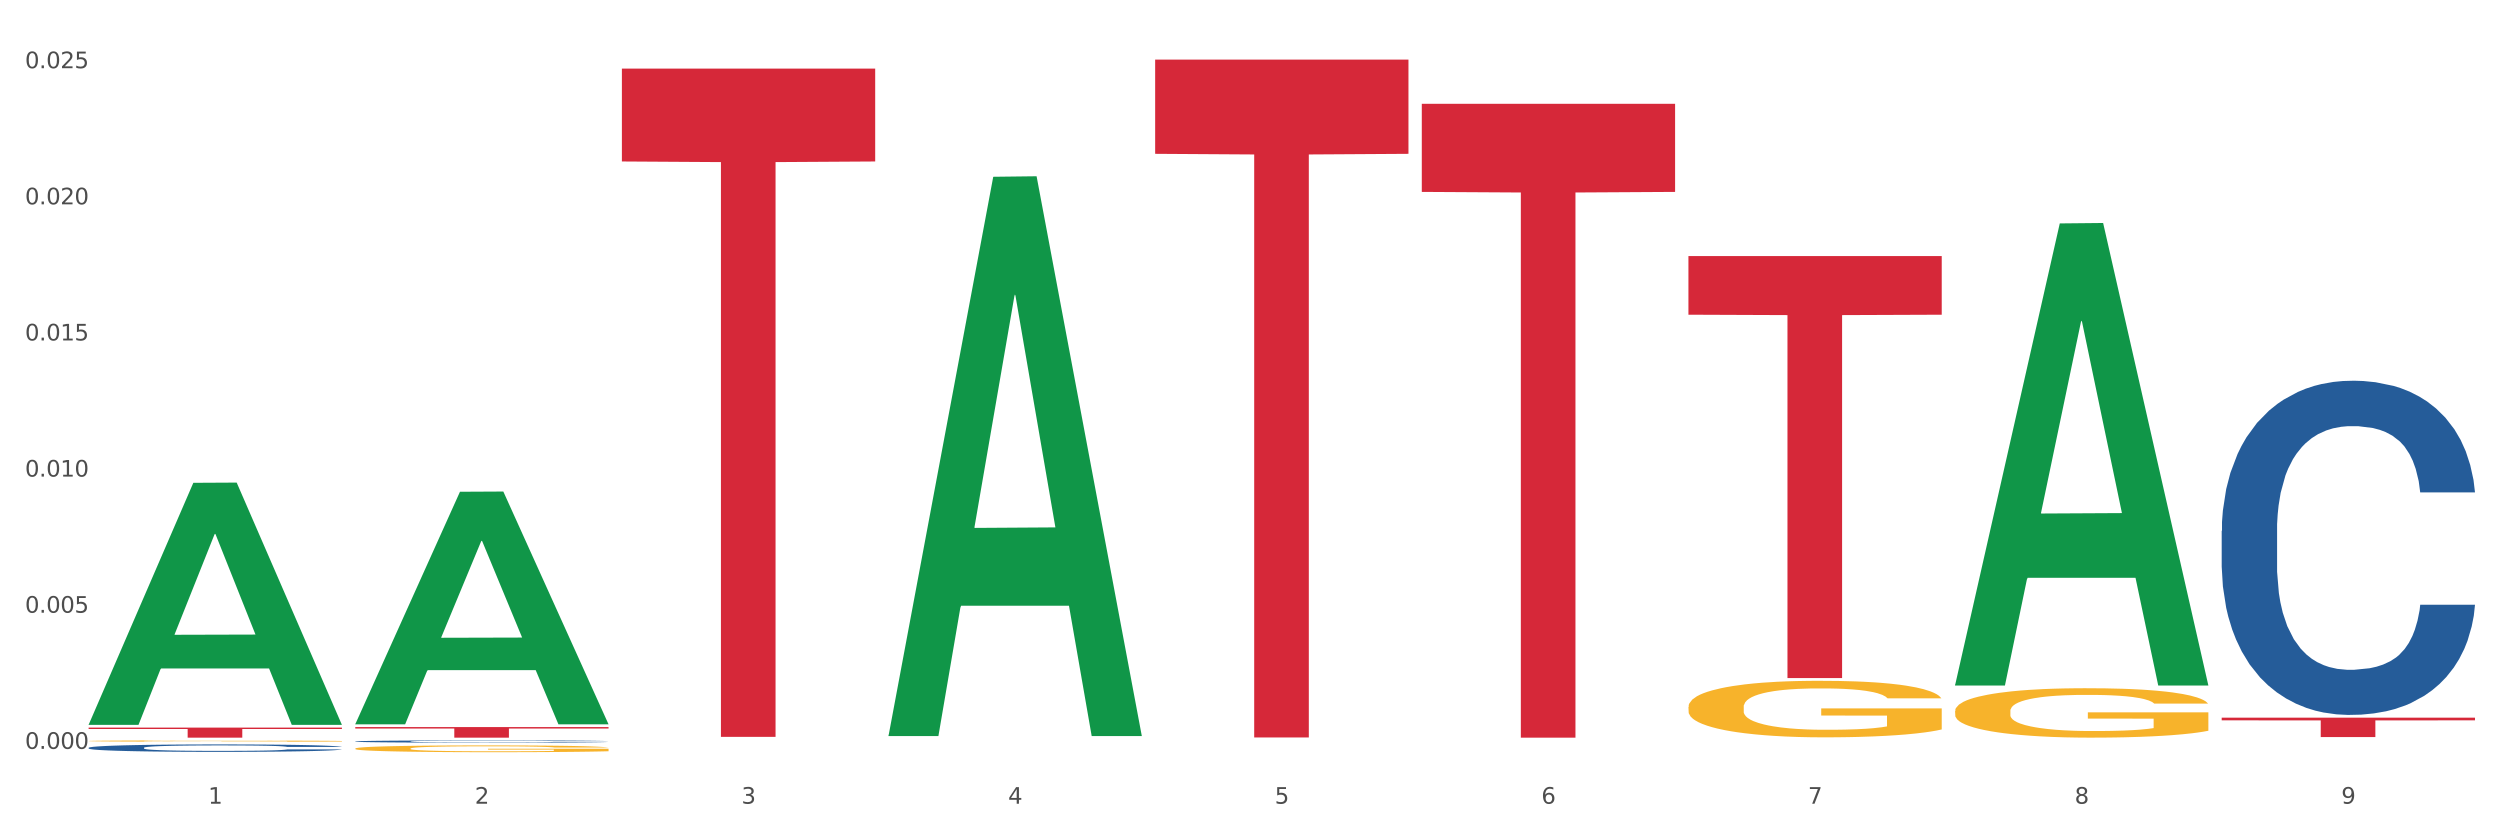
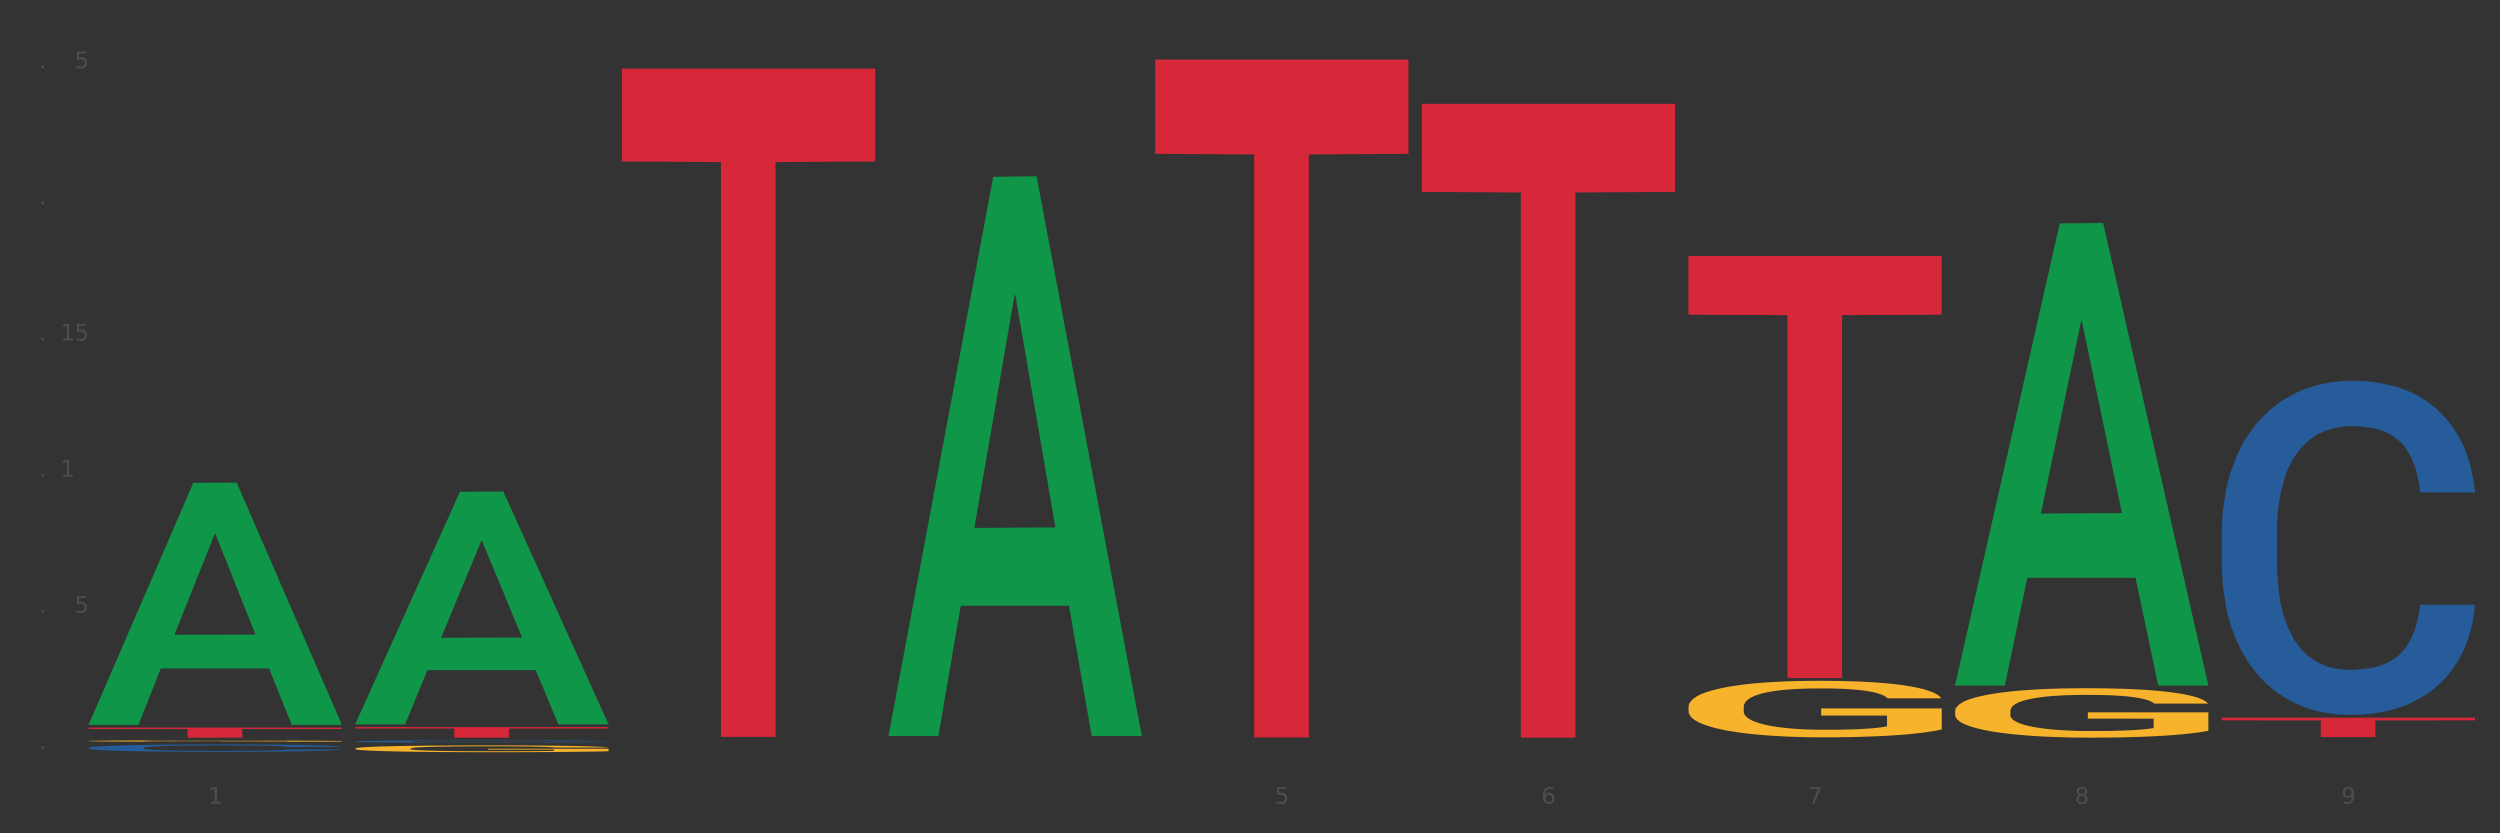
<svg xmlns="http://www.w3.org/2000/svg" xmlns:xlink="http://www.w3.org/1999/xlink" width="1080pt" height="360pt" viewBox="0 0 1080 360" version="1.1">
  <rect x="0" y="0" width="1080" height="360" fill="#333333" stroke="none" />
  <defs>
    <style type="text/css">*{stroke-linejoin: round; stroke-linecap: butt}</style>
  </defs>
  <g id="figure_1">
    <g id="patch_1">
-       <path d="M 0 360  L 1080 360  L 1080 0  L 0 0  z " style="fill: #ffffff; stroke: #ffffff; stroke-linejoin: miter" />
-     </g>
+       </g>
    <g id="axes_1">
      <g id="matplotlib.axis_1">
        <g id="xtick_1">
          <g id="text_1">
            <g style="fill: #4d4d4d" transform="translate(89.942 347.204) scale(0.096 -0.096)">
              <defs>
                <path id="DejaVuSans-31" d="M 794 531  L 1825 531  L 1825 4091  L 703 3866  L 703 4441  L 1819 4666  L 2450 4666  L 2450 531  L 3481 531  L 3481 0  L 794 0  L 794 531  z " transform="scale(0.016)" />
              </defs>
              <use xlink:href="#DejaVuSans-31" />
            </g>
          </g>
        </g>
        <g id="xtick_2">
          <g id="text_2">
            <g style="fill: #4d4d4d" transform="translate(205.129 347.204) scale(0.096 -0.096)">
              <defs>
-                 <path id="DejaVuSans-32" d="M 1228 531  L 3431 531  L 3431 0  L 469 0  L 469 531  Q 828 903 1448 1529  Q 2069 2156 2228 2338  Q 2531 2678 2651 2914  Q 2772 3150 2772 3378  Q 2772 3750 2511 3984  Q 2250 4219 1831 4219  Q 1534 4219 1204 4116  Q 875 4013 500 3803  L 500 4441  Q 881 4594 1212 4672  Q 1544 4750 1819 4750  Q 2544 4750 2975 4387  Q 3406 4025 3406 3419  Q 3406 3131 3298 2873  Q 3191 2616 2906 2266  Q 2828 2175 2409 1742  Q 1991 1309 1228 531  z " transform="scale(0.016)" />
-               </defs>
+                 </defs>
              <use xlink:href="#DejaVuSans-32" />
            </g>
          </g>
        </g>
        <g id="xtick_3">
          <g id="text_3">
            <g style="fill: #4d4d4d" transform="translate(320.315 347.204) scale(0.096 -0.096)">
              <defs>
-                 <path id="DejaVuSans-33" d="M 2597 2516  Q 3050 2419 3304 2112  Q 3559 1806 3559 1356  Q 3559 666 3084 287  Q 2609 -91 1734 -91  Q 1441 -91 1130 -33  Q 819 25 488 141  L 488 750  Q 750 597 1062 519  Q 1375 441 1716 441  Q 2309 441 2620 675  Q 2931 909 2931 1356  Q 2931 1769 2642 2001  Q 2353 2234 1838 2234  L 1294 2234  L 1294 2753  L 1863 2753  Q 2328 2753 2575 2939  Q 2822 3125 2822 3475  Q 2822 3834 2567 4026  Q 2313 4219 1838 4219  Q 1578 4219 1281 4162  Q 984 4106 628 3988  L 628 4550  Q 988 4650 1302 4700  Q 1616 4750 1894 4750  Q 2613 4750 3031 4423  Q 3450 4097 3450 3541  Q 3450 3153 3228 2886  Q 3006 2619 2597 2516  z " transform="scale(0.016)" />
-               </defs>
+                 </defs>
              <use xlink:href="#DejaVuSans-33" />
            </g>
          </g>
        </g>
        <g id="xtick_4">
          <g id="text_4">
            <g style="fill: #4d4d4d" transform="translate(435.501 347.204) scale(0.096 -0.096)">
              <defs>
-                 <path id="DejaVuSans-34" d="M 2419 4116  L 825 1625  L 2419 1625  L 2419 4116  z M 2253 4666  L 3047 4666  L 3047 1625  L 3713 1625  L 3713 1100  L 3047 1100  L 3047 0  L 2419 0  L 2419 1100  L 313 1100  L 313 1709  L 2253 4666  z " transform="scale(0.016)" />
-               </defs>
+                 </defs>
              <use xlink:href="#DejaVuSans-34" />
            </g>
          </g>
        </g>
        <g id="xtick_5">
          <g id="text_5">
            <g style="fill: #4d4d4d" transform="translate(550.688 347.204) scale(0.096 -0.096)">
              <defs>
                <path id="DejaVuSans-35" d="M 691 4666  L 3169 4666  L 3169 4134  L 1269 4134  L 1269 2991  Q 1406 3038 1543 3061  Q 1681 3084 1819 3084  Q 2600 3084 3056 2656  Q 3513 2228 3513 1497  Q 3513 744 3044 326  Q 2575 -91 1722 -91  Q 1428 -91 1123 -41  Q 819 9 494 109  L 494 744  Q 775 591 1075 516  Q 1375 441 1709 441  Q 2250 441 2565 725  Q 2881 1009 2881 1497  Q 2881 1984 2565 2268  Q 2250 2553 1709 2553  Q 1456 2553 1204 2497  Q 953 2441 691 2322  L 691 4666  z " transform="scale(0.016)" />
              </defs>
              <use xlink:href="#DejaVuSans-35" />
            </g>
          </g>
        </g>
        <g id="xtick_6">
          <g id="text_6">
            <g style="fill: #4d4d4d" transform="translate(665.874 347.204) scale(0.096 -0.096)">
              <defs>
                <path id="DejaVuSans-36" d="M 2113 2584  Q 1688 2584 1439 2293  Q 1191 2003 1191 1497  Q 1191 994 1439 701  Q 1688 409 2113 409  Q 2538 409 2786 701  Q 3034 994 3034 1497  Q 3034 2003 2786 2293  Q 2538 2584 2113 2584  z M 3366 4563  L 3366 3988  Q 3128 4100 2886 4159  Q 2644 4219 2406 4219  Q 1781 4219 1451 3797  Q 1122 3375 1075 2522  Q 1259 2794 1537 2939  Q 1816 3084 2150 3084  Q 2853 3084 3261 2657  Q 3669 2231 3669 1497  Q 3669 778 3244 343  Q 2819 -91 2113 -91  Q 1303 -91 875 529  Q 447 1150 447 2328  Q 447 3434 972 4092  Q 1497 4750 2381 4750  Q 2619 4750 2861 4703  Q 3103 4656 3366 4563  z " transform="scale(0.016)" />
              </defs>
              <use xlink:href="#DejaVuSans-36" />
            </g>
          </g>
        </g>
        <g id="xtick_7">
          <g id="text_7">
            <g style="fill: #4d4d4d" transform="translate(781.06 347.204) scale(0.096 -0.096)">
              <defs>
-                 <path id="DejaVuSans-37" d="M 525 4666  L 3525 4666  L 3525 4397  L 1831 0  L 1172 0  L 2766 4134  L 525 4134  L 525 4666  z " transform="scale(0.016)" />
+                 <path id="DejaVuSans-37" d="M 525 4666  L 3525 4666  L 3525 4397  L 1831 0  L 1172 0  L 2766 4134  L 525 4134  L 525 4666  " transform="scale(0.016)" />
              </defs>
              <use xlink:href="#DejaVuSans-37" />
            </g>
          </g>
        </g>
        <g id="xtick_8">
          <g id="text_8">
            <g style="fill: #4d4d4d" transform="translate(896.246 347.204) scale(0.096 -0.096)">
              <defs>
                <path id="DejaVuSans-38" d="M 2034 2216  Q 1584 2216 1326 1975  Q 1069 1734 1069 1313  Q 1069 891 1326 650  Q 1584 409 2034 409  Q 2484 409 2743 651  Q 3003 894 3003 1313  Q 3003 1734 2745 1975  Q 2488 2216 2034 2216  z M 1403 2484  Q 997 2584 770 2862  Q 544 3141 544 3541  Q 544 4100 942 4425  Q 1341 4750 2034 4750  Q 2731 4750 3128 4425  Q 3525 4100 3525 3541  Q 3525 3141 3298 2862  Q 3072 2584 2669 2484  Q 3125 2378 3379 2068  Q 3634 1759 3634 1313  Q 3634 634 3220 271  Q 2806 -91 2034 -91  Q 1263 -91 848 271  Q 434 634 434 1313  Q 434 1759 690 2068  Q 947 2378 1403 2484  z M 1172 3481  Q 1172 3119 1398 2916  Q 1625 2713 2034 2713  Q 2441 2713 2670 2916  Q 2900 3119 2900 3481  Q 2900 3844 2670 4047  Q 2441 4250 2034 4250  Q 1625 4250 1398 4047  Q 1172 3844 1172 3481  z " transform="scale(0.016)" />
              </defs>
              <use xlink:href="#DejaVuSans-38" />
            </g>
          </g>
        </g>
        <g id="xtick_9">
          <g id="text_9">
            <g style="fill: #4d4d4d" transform="translate(1011.433 347.204) scale(0.096 -0.096)">
              <defs>
                <path id="DejaVuSans-39" d="M 703 97  L 703 672  Q 941 559 1184 500  Q 1428 441 1663 441  Q 2288 441 2617 861  Q 2947 1281 2994 2138  Q 2813 1869 2534 1725  Q 2256 1581 1919 1581  Q 1219 1581 811 2004  Q 403 2428 403 3163  Q 403 3881 828 4315  Q 1253 4750 1959 4750  Q 2769 4750 3195 4129  Q 3622 3509 3622 2328  Q 3622 1225 3098 567  Q 2575 -91 1691 -91  Q 1453 -91 1209 -44  Q 966 3 703 97  z M 1959 2075  Q 2384 2075 2632 2365  Q 2881 2656 2881 3163  Q 2881 3666 2632 3958  Q 2384 4250 1959 4250  Q 1534 4250 1286 3958  Q 1038 3666 1038 3163  Q 1038 2656 1286 2365  Q 1534 2075 1959 2075  z " transform="scale(0.016)" />
              </defs>
              <use xlink:href="#DejaVuSans-39" />
            </g>
          </g>
        </g>
        <g id="xtick_10" />
        <g id="xtick_11" />
        <g id="xtick_12" />
        <g id="xtick_13" />
        <g id="xtick_14" />
        <g id="xtick_15" />
        <g id="xtick_16" />
        <g id="xtick_17" />
      </g>
      <g id="matplotlib.axis_2">
        <g id="ytick_1">
          <g id="text_10">
            <g style="fill: #4d4d4d" transform="translate(10.8 323.501) scale(0.096 -0.096)">
              <defs>
-                 <path id="DejaVuSans-30" d="M 2034 4250  Q 1547 4250 1301 3770  Q 1056 3291 1056 2328  Q 1056 1369 1301 889  Q 1547 409 2034 409  Q 2525 409 2770 889  Q 3016 1369 3016 2328  Q 3016 3291 2770 3770  Q 2525 4250 2034 4250  z M 2034 4750  Q 2819 4750 3233 4129  Q 3647 3509 3647 2328  Q 3647 1150 3233 529  Q 2819 -91 2034 -91  Q 1250 -91 836 529  Q 422 1150 422 2328  Q 422 3509 836 4129  Q 1250 4750 2034 4750  z " transform="scale(0.016)" />
                <path id="DejaVuSans-2e" d="M 684 794  L 1344 794  L 1344 0  L 684 0  L 684 794  z " transform="scale(0.016)" />
              </defs>
              <use xlink:href="#DejaVuSans-30" />
              <use xlink:href="#DejaVuSans-2e" transform="translate(63.623 0)" />
              <use xlink:href="#DejaVuSans-30" transform="translate(95.41 0)" />
              <use xlink:href="#DejaVuSans-30" transform="translate(159.033 0)" />
              <use xlink:href="#DejaVuSans-30" transform="translate(222.656 0)" />
            </g>
          </g>
        </g>
        <g id="ytick_2">
          <g id="text_11">
            <g style="fill: #4d4d4d" transform="translate(10.8 264.694) scale(0.096 -0.096)">
              <use xlink:href="#DejaVuSans-30" />
              <use xlink:href="#DejaVuSans-2e" transform="translate(63.623 0)" />
              <use xlink:href="#DejaVuSans-30" transform="translate(95.41 0)" />
              <use xlink:href="#DejaVuSans-30" transform="translate(159.033 0)" />
              <use xlink:href="#DejaVuSans-35" transform="translate(222.656 0)" />
            </g>
          </g>
        </g>
        <g id="ytick_3">
          <g id="text_12">
            <g style="fill: #4d4d4d" transform="translate(10.8 205.888) scale(0.096 -0.096)">
              <use xlink:href="#DejaVuSans-30" />
              <use xlink:href="#DejaVuSans-2e" transform="translate(63.623 0)" />
              <use xlink:href="#DejaVuSans-30" transform="translate(95.41 0)" />
              <use xlink:href="#DejaVuSans-31" transform="translate(159.033 0)" />
              <use xlink:href="#DejaVuSans-30" transform="translate(222.656 0)" />
            </g>
          </g>
        </g>
        <g id="ytick_4">
          <g id="text_13">
            <g style="fill: #4d4d4d" transform="translate(10.8 147.082) scale(0.096 -0.096)">
              <use xlink:href="#DejaVuSans-30" />
              <use xlink:href="#DejaVuSans-2e" transform="translate(63.623 0)" />
              <use xlink:href="#DejaVuSans-30" transform="translate(95.41 0)" />
              <use xlink:href="#DejaVuSans-31" transform="translate(159.033 0)" />
              <use xlink:href="#DejaVuSans-35" transform="translate(222.656 0)" />
            </g>
          </g>
        </g>
        <g id="ytick_5">
          <g id="text_14">
            <g style="fill: #4d4d4d" transform="translate(10.8 88.276) scale(0.096 -0.096)">
              <use xlink:href="#DejaVuSans-30" />
              <use xlink:href="#DejaVuSans-2e" transform="translate(63.623 0)" />
              <use xlink:href="#DejaVuSans-30" transform="translate(95.41 0)" />
              <use xlink:href="#DejaVuSans-32" transform="translate(159.033 0)" />
              <use xlink:href="#DejaVuSans-30" transform="translate(222.656 0)" />
            </g>
          </g>
        </g>
        <g id="ytick_6">
          <g id="text_15">
            <g style="fill: #4d4d4d" transform="translate(10.8 29.47) scale(0.096 -0.096)">
              <use xlink:href="#DejaVuSans-30" />
              <use xlink:href="#DejaVuSans-2e" transform="translate(63.623 0)" />
              <use xlink:href="#DejaVuSans-30" transform="translate(95.41 0)" />
              <use xlink:href="#DejaVuSans-32" transform="translate(159.033 0)" />
              <use xlink:href="#DejaVuSans-35" transform="translate(222.656 0)" />
            </g>
          </g>
        </g>
        <g id="ytick_7" />
        <g id="ytick_8" />
        <g id="ytick_9" />
        <g id="ytick_10" />
        <g id="ytick_11" />
      </g>
      <g id="PolyCollection_1">
        <path d="M 38.283 312.949  L 38.396 312.851  L 83.52 208.576  L 102.247 208.478  L 147.71 313.146  L 126.05 313.146  L 116.236 288.772  L 69.645 288.772  L 69.306 289.166  L 59.83 313.146  L 38.283 313.146  L 38.283 312.949  L 75.511 274.227  L 110.369 274.129  L 93.109 230.787  L 92.884 230.591  L 92.658 230.886  L 75.398 274.129  L 75.511 274.227  L 38.283 312.949  z " clip-path="url(#p536362a2c7)" style="fill: #109648" />
        <path d="M 729.401 305.392  L 729.53 305.37  L 729.53 304.566  L 729.788 303.875  L 731.08 302.202  L 733.018 300.819  L 734.439 300.082  L 735.86 299.48  L 737.54 298.878  L 739.607 298.253  L 743.353 297.338  L 745.679 296.87  L 748.521 296.379  L 753.689 295.665  L 757.436 295.264  L 761.311 294.929  L 767.642 294.527  L 771.776 294.349  L 776.169 294.215  L 781.466 294.126  L 785.471 294.104  L 794.256 294.171  L 801.749 294.371  L 805.366 294.527  L 810.017 294.795  L 812.472 294.974  L 816.477 295.331  L 820.611 295.799  L 823.453 296.201  L 827.717 296.959  L 830.947 297.718  L 833.918 298.655  L 835.468 299.302  L 836.631 299.904  L 837.665 300.595  L 838.698 301.689  L 815.443 301.689  L 814.539 300.908  L 813.118 300.172  L 811.051 299.458  L 809.242 299.012  L 806.142 298.454  L 803.299 298.097  L 800.328 297.829  L 796.71 297.606  L 793.868 297.495  L 789.863 297.405  L 781.982 297.428  L 776.685 297.606  L 773.068 297.829  L 770.742 298.03  L 768.675 298.253  L 766.35 298.565  L 763.637 299.034  L 761.699 299.458  L 759.761 299.993  L 758.211 300.529  L 756.79 301.153  L 755.627 301.822  L 754.722 302.514  L 753.947 303.362  L 753.301 304.767  L 753.301 307.823  L 753.56 308.515  L 754.206 309.43  L 754.981 310.121  L 756.273 310.947  L 757.436 311.504  L 759.632 312.308  L 762.087 312.977  L 764.024 313.401  L 765.962 313.758  L 769.321 314.248  L 773.068 314.65  L 776.298 314.895  L 780.69 315.118  L 783.662 315.208  L 786.246 315.252  L 792.576 315.252  L 797.098 315.185  L 802.137 315.029  L 806.012 314.828  L 809.242 314.583  L 812.86 314.181  L 815.185 313.802  L 815.185 309.14  L 786.762 309.117  L 786.762 306.016  L 838.827 306.016  L 838.827 315.118  L 836.631 315.587  L 834.177 316.011  L 831.593 316.39  L 827.717 316.859  L 823.066 317.305  L 818.932 317.617  L 814.539 317.885  L 809.371 318.13  L 802.653 318.353  L 798.519 318.442  L 793.351 318.509  L 787.279 318.532  L 781.982 318.487  L 776.815 318.376  L 771.388 318.175  L 766.092 317.885  L 762.087 317.595  L 758.082 317.238  L 753.818 316.769  L 750.459 316.323  L 747.875 315.922  L 745.033 315.408  L 741.932 314.739  L 739.607 314.137  L 737.54 313.512  L 735.343 312.709  L 733.793 312.018  L 732.243 311.147  L 731.338 310.501  L 730.305 309.497  L 729.53 308.091  L 729.401 305.392  z " clip-path="url(#p536362a2c7)" style="fill: #f7b32b" />
        <path d="M 844.587 307.18  L 844.716 307.16  L 844.716 306.458  L 844.974 305.854  L 846.266 304.391  L 848.204 303.182  L 849.625 302.539  L 851.046 302.012  L 852.726 301.486  L 854.793 300.939  L 858.54 300.14  L 860.865 299.73  L 863.707 299.301  L 868.875 298.677  L 872.622 298.326  L 876.498 298.034  L 882.828 297.683  L 886.962 297.527  L 891.355 297.41  L 896.652 297.332  L 900.657 297.312  L 909.442 297.371  L 916.935 297.546  L 920.553 297.683  L 925.204 297.917  L 927.658 298.073  L 931.663 298.385  L 935.797 298.794  L 938.64 299.145  L 942.903 299.808  L 946.133 300.471  L 949.104 301.291  L 950.655 301.856  L 951.817 302.383  L 952.851 302.987  L 953.885 303.943  L 930.63 303.943  L 929.725 303.26  L 928.304 302.617  L 926.237 301.993  L 924.428 301.603  L 921.328 301.115  L 918.486 300.803  L 915.514 300.569  L 911.897 300.374  L 909.054 300.276  L 905.049 300.198  L 897.169 300.218  L 891.872 300.374  L 888.254 300.569  L 885.929 300.744  L 883.862 300.939  L 881.536 301.212  L 878.823 301.622  L 876.885 301.993  L 874.947 302.461  L 873.397 302.929  L 871.976 303.475  L 870.813 304.06  L 869.909 304.664  L 869.134 305.405  L 868.488 306.634  L 868.488 309.305  L 868.746 309.91  L 869.392 310.709  L 870.167 311.314  L 871.459 312.035  L 872.622 312.523  L 874.818 313.225  L 877.273 313.81  L 879.211 314.18  L 881.149 314.492  L 884.508 314.921  L 888.254 315.272  L 891.484 315.487  L 895.877 315.682  L 898.848 315.76  L 901.432 315.799  L 907.762 315.799  L 912.284 315.74  L 917.323 315.604  L 921.199 315.428  L 924.428 315.214  L 928.046 314.863  L 930.371 314.531  L 930.371 310.456  L 901.949 310.436  L 901.949 307.726  L 954.014 307.726  L 954.014 315.682  L 951.817 316.091  L 949.363 316.462  L 946.779 316.793  L 942.903 317.203  L 938.252 317.593  L 934.118 317.866  L 929.725 318.1  L 924.558 318.314  L 917.84 318.509  L 913.705 318.587  L 908.538 318.646  L 902.466 318.665  L 897.169 318.626  L 892.001 318.529  L 886.575 318.353  L 881.278 318.1  L 877.273 317.846  L 873.268 317.534  L 869.004 317.125  L 865.645 316.735  L 863.061 316.384  L 860.219 315.935  L 857.119 315.35  L 854.793 314.824  L 852.726 314.278  L 850.53 313.576  L 848.979 312.971  L 847.429 312.211  L 846.525 311.645  L 845.491 310.768  L 844.716 309.539  L 844.587 307.18  z " clip-path="url(#p536362a2c7)" style="fill: #f7b32b" />
        <path d="M 38.283 314.322  L 147.71 314.322  L 147.71 314.927  L 104.665 314.931  L 104.665 318.677  L 81.068 318.677  L 81.068 314.931  L 38.283 314.927  L 38.283 314.326  L 38.283 314.322  z " clip-path="url(#p536362a2c7)" style="fill: #d62839" />
        <path d="M 153.469 314.09  L 262.896 314.09  L 262.896 314.727  L 219.851 314.732  L 219.851 318.677  L 196.255 318.677  L 196.255 314.732  L 153.469 314.727  L 153.469 314.094  L 153.469 314.09  z " clip-path="url(#p536362a2c7)" style="fill: #d62839" />
        <path d="M 268.656 29.637  L 378.082 29.637  L 378.082 69.757  L 335.038 70.028  L 335.038 318.334  L 311.441 318.334  L 311.441 70.028  L 268.656 69.757  L 268.656 29.909  L 268.656 29.637  z " clip-path="url(#p536362a2c7)" style="fill: #d62839" />
        <path d="M 499.028 25.759  L 608.455 25.759  L 608.455 66.452  L 565.41 66.727  L 565.41 318.582  L 541.813 318.582  L 541.813 66.727  L 499.028 66.452  L 499.028 26.034  L 499.028 25.759  z " clip-path="url(#p536362a2c7)" style="fill: #d62839" />
        <path d="M 614.214 44.847  L 723.641 44.847  L 723.641 82.9  L 680.597 83.157  L 680.597 318.677  L 657 318.677  L 657 83.157  L 614.214 82.9  L 614.214 45.104  L 614.214 44.847  z " clip-path="url(#p536362a2c7)" style="fill: #d62839" />
        <path d="M 729.401 110.62  L 838.827 110.62  L 838.827 135.954  L 795.783 136.126  L 795.783 292.927  L 772.186 292.927  L 772.186 136.126  L 729.401 135.954  L 729.401 110.791  L 729.401 110.62  z " clip-path="url(#p536362a2c7)" style="fill: #d62839" />
        <path d="M 959.773 310.032  L 1069.2 310.032  L 1069.2 311.196  L 1026.155 311.204  L 1026.155 318.407  L 1002.558 318.407  L 1002.558 311.204  L 959.773 311.196  L 959.773 310.04  L 959.773 310.032  z " clip-path="url(#p536362a2c7)" style="fill: #d62839" />
        <path d="M 153.469 323.37  L 153.598 323.367  L 153.598 323.27  L 153.857 323.187  L 155.149 322.986  L 157.087 322.82  L 158.508 322.731  L 159.929 322.659  L 161.608 322.586  L 163.676 322.511  L 167.422 322.401  L 169.748 322.345  L 172.59 322.286  L 177.758 322.2  L 181.504 322.152  L 185.38 322.112  L 191.711 322.063  L 195.845 322.042  L 200.237 322.026  L 205.534 322.015  L 209.539 322.012  L 218.324 322.02  L 225.818 322.045  L 229.435 322.063  L 234.086 322.096  L 236.541 322.117  L 240.546 322.16  L 244.68 322.216  L 247.522 322.265  L 251.786 322.356  L 255.015 322.447  L 257.987 322.56  L 259.537 322.637  L 260.7 322.71  L 261.733 322.793  L 262.767 322.924  L 239.512 322.924  L 238.608 322.831  L 237.187 322.742  L 235.12 322.656  L 233.311 322.603  L 230.21 322.535  L 227.368 322.493  L 224.397 322.46  L 220.779 322.434  L 217.937 322.42  L 213.932 322.409  L 206.051 322.412  L 200.754 322.434  L 197.137 322.46  L 194.811 322.485  L 192.744 322.511  L 190.419 322.549  L 187.706 322.605  L 185.768 322.656  L 183.83 322.721  L 182.279 322.785  L 180.858 322.86  L 179.696 322.94  L 178.791 323.024  L 178.016 323.126  L 177.37 323.295  L 177.37 323.662  L 177.628 323.745  L 178.274 323.855  L 179.05 323.938  L 180.342 324.038  L 181.504 324.105  L 183.701 324.201  L 186.155 324.282  L 188.093 324.333  L 190.031 324.375  L 193.39 324.435  L 197.137 324.483  L 200.367 324.512  L 204.759 324.539  L 207.731 324.55  L 210.314 324.555  L 216.645 324.555  L 221.167 324.547  L 226.205 324.528  L 230.081 324.504  L 233.311 324.475  L 236.928 324.426  L 239.254 324.381  L 239.254 323.82  L 210.831 323.818  L 210.831 323.445  L 262.896 323.445  L 262.896 324.539  L 260.7 324.595  L 258.245 324.646  L 255.661 324.692  L 251.786 324.748  L 247.135 324.802  L 243 324.84  L 238.608 324.872  L 233.44 324.901  L 226.722 324.928  L 222.588 324.939  L 217.42 324.947  L 211.348 324.95  L 206.051 324.944  L 200.883 324.931  L 195.457 324.907  L 190.16 324.872  L 186.155 324.837  L 182.15 324.794  L 177.887 324.738  L 174.528 324.684  L 171.944 324.636  L 169.102 324.574  L 166.001 324.494  L 163.676 324.421  L 161.608 324.346  L 159.412 324.249  L 157.862 324.166  L 156.312 324.062  L 155.407 323.984  L 154.374 323.863  L 153.598 323.694  L 153.469 323.37  z " clip-path="url(#p536362a2c7)" style="fill: #f7b32b" />
        <path d="M 959.773 229.343  L 959.902 229.211  L 959.902 225.519  L 960.29 220.508  L 961.713 211.278  L 963.524 204.289  L 966.628 196.113  L 968.31 192.685  L 970.509 188.861  L 975.036 182.663  L 980.21 177.389  L 983.831 174.488  L 986.548 172.642  L 992.627 169.345  L 996.119 167.895  L 999.741 166.708  L 1002.845 165.917  L 1008.019 164.994  L 1012.158 164.598  L 1016.944 164.466  L 1020.954 164.598  L 1026.257 165.126  L 1034.018 166.708  L 1036.993 167.631  L 1041.003 169.213  L 1045.142 171.323  L 1048.505 173.433  L 1052.385 176.466  L 1056.395 180.422  L 1060.275 185.433  L 1062.991 190.048  L 1065.19 194.927  L 1067.13 200.861  L 1068.553 207.322  L 1069.2 212.728  L 1045.53 212.728  L 1044.883 207.849  L 1043.589 202.575  L 1042.296 199.014  L 1040.873 196.113  L 1038.674 192.817  L 1036.734 190.707  L 1033.5 188.202  L 1030.525 186.619  L 1028.068 185.696  L 1025.093 184.905  L 1018.755 184.114  L 1014.228 184.114  L 1011.382 184.378  L 1007.89 185.037  L 1004.915 185.96  L 1001.423 187.542  L 998.706 189.257  L 995.99 191.498  L 994.438 193.081  L 992.11 195.982  L 990.557 198.355  L 988.488 202.443  L 987.324 205.344  L 985.254 212.86  L 984.349 218.398  L 983.961 222.222  L 983.702 226.442  L 983.702 247.012  L 984.478 256.243  L 985.125 260.199  L 986.16 264.682  L 988.1 270.484  L 990.946 276.154  L 993.92 280.242  L 996.378 282.747  L 998.706 284.593  L 1001.035 286.044  L 1003.88 287.362  L 1006.208 288.154  L 1009.701 288.945  L 1013.84 289.34  L 1017.073 289.34  L 1023.67 288.681  L 1026.645 288.022  L 1029.491 287.099  L 1032.595 285.648  L 1035.053 284.066  L 1036.475 282.879  L 1038.804 280.374  L 1040.614 277.736  L 1042.167 274.704  L 1043.201 272.066  L 1044.366 268.11  L 1045.271 263.627  L 1045.53 261.254  L 1069.2 261.254  L 1068.683 266.001  L 1067.777 270.616  L 1065.966 276.813  L 1064.544 280.374  L 1062.345 284.725  L 1060.016 288.417  L 1056.783 292.505  L 1053.808 295.538  L 1050.703 298.175  L 1047.34 300.549  L 1041.261 303.845  L 1039.062 304.768  L 1034.406 306.351  L 1030.784 307.274  L 1025.481 308.197  L 1020.048 308.724  L 1014.357 308.856  L 1009.313 308.592  L 1003.751 307.801  L 1000.258 307.01  L 996.378 305.823  L 991.851 303.977  L 987.583 301.735  L 983.573 299.098  L 979.822 296.065  L 976.329 292.637  L 971.802 286.967  L 968.439 281.429  L 965.982 276.286  L 964.3 271.934  L 962.619 266.396  L 961.713 262.572  L 960.29 253.342  L 959.773 244.771  L 959.773 229.343  z " clip-path="url(#p536362a2c7)" style="fill: #255c99" />
        <path d="M 153.469 320.295  L 153.599 320.294  L 153.599 320.269  L 153.987 320.235  L 155.409 320.172  L 157.22 320.124  L 160.325 320.069  L 162.006 320.045  L 164.205 320.019  L 168.732 319.977  L 173.906 319.941  L 177.528 319.921  L 180.244 319.909  L 186.323 319.886  L 189.816 319.877  L 193.437 319.869  L 196.542 319.863  L 201.715 319.857  L 205.854 319.854  L 210.64 319.853  L 214.65 319.854  L 219.953 319.858  L 227.714 319.869  L 230.689 319.875  L 234.699 319.886  L 238.838 319.9  L 242.201 319.914  L 246.081 319.935  L 250.091 319.962  L 253.971 319.996  L 256.688 320.027  L 258.886 320.061  L 260.827 320.101  L 262.249 320.145  L 262.896 320.182  L 239.226 320.182  L 238.579 320.149  L 237.286 320.113  L 235.992 320.088  L 234.569 320.069  L 232.37 320.046  L 230.43 320.032  L 227.197 320.015  L 224.222 320.004  L 221.764 319.998  L 218.789 319.992  L 212.451 319.987  L 207.924 319.987  L 205.078 319.989  L 201.586 319.993  L 198.611 320  L 195.119 320.01  L 192.402 320.022  L 189.686 320.037  L 188.134 320.048  L 185.806 320.068  L 184.254 320.084  L 182.184 320.112  L 181.02 320.131  L 178.95 320.183  L 178.045 320.22  L 177.657 320.246  L 177.398 320.275  L 177.398 320.415  L 178.174 320.478  L 178.821 320.505  L 179.856 320.535  L 181.796 320.575  L 184.642 320.613  L 187.617 320.641  L 190.074 320.658  L 192.402 320.671  L 194.731 320.681  L 197.576 320.69  L 199.905 320.695  L 203.397 320.701  L 207.536 320.703  L 210.77 320.703  L 217.366 320.699  L 220.341 320.694  L 223.187 320.688  L 226.291 320.678  L 228.749 320.667  L 230.172 320.659  L 232.5 320.642  L 234.311 320.624  L 235.863 320.604  L 236.898 320.586  L 238.062 320.559  L 238.967 320.528  L 239.226 320.512  L 262.896 320.512  L 262.379 320.544  L 261.473 320.576  L 259.663 320.618  L 258.24 320.642  L 256.041 320.672  L 253.713 320.697  L 250.479 320.725  L 247.504 320.745  L 244.4 320.763  L 241.037 320.78  L 234.957 320.802  L 232.759 320.808  L 228.102 320.819  L 224.48 320.825  L 219.177 320.832  L 213.745 320.835  L 208.053 320.836  L 203.009 320.834  L 197.447 320.829  L 193.955 320.823  L 190.074 320.815  L 185.547 320.803  L 181.279 320.788  L 177.269 320.77  L 173.518 320.749  L 170.026 320.726  L 165.498 320.687  L 162.135 320.649  L 159.678 320.614  L 157.996 320.585  L 156.315 320.547  L 155.409 320.521  L 153.987 320.458  L 153.469 320.4  L 153.469 320.295  z " clip-path="url(#p536362a2c7)" style="fill: #255c99" />
        <path d="M 38.283 323.033  L 38.412 323.03  L 38.412 322.948  L 38.8 322.836  L 40.223 322.63  L 42.034 322.474  L 45.138 322.291  L 46.82 322.215  L 49.019 322.13  L 53.546 321.991  L 58.72 321.873  L 62.341 321.809  L 65.058 321.768  L 71.137 321.694  L 74.629 321.662  L 78.251 321.635  L 81.355 321.617  L 86.529 321.597  L 90.668 321.588  L 95.454 321.585  L 99.464 321.588  L 104.767 321.6  L 112.528 321.635  L 115.503 321.656  L 119.512 321.691  L 123.652 321.738  L 127.015 321.785  L 130.895 321.853  L 134.905 321.941  L 138.785 322.053  L 141.501 322.156  L 143.7 322.265  L 145.64 322.397  L 147.063 322.542  L 147.71 322.662  L 124.04 322.662  L 123.393 322.553  L 122.099 322.436  L 120.806 322.356  L 119.383 322.291  L 117.184 322.218  L 115.244 322.171  L 112.01 322.115  L 109.035 322.08  L 106.578 322.059  L 103.603 322.041  L 97.265 322.024  L 92.738 322.024  L 89.892 322.03  L 86.4 322.044  L 83.425 322.065  L 79.932 322.1  L 77.216 322.138  L 74.5 322.188  L 72.948 322.224  L 70.62 322.289  L 69.067 322.342  L 66.998 322.433  L 65.834 322.498  L 63.764 322.665  L 62.859 322.789  L 62.471 322.874  L 62.212 322.969  L 62.212 323.428  L 62.988 323.634  L 63.635 323.722  L 64.67 323.822  L 66.61 323.952  L 69.455 324.078  L 72.43 324.17  L 74.888 324.225  L 77.216 324.267  L 79.544 324.299  L 82.39 324.328  L 84.718 324.346  L 88.211 324.364  L 92.35 324.373  L 95.583 324.373  L 102.18 324.358  L 105.155 324.343  L 108.001 324.323  L 111.105 324.29  L 113.563 324.255  L 114.985 324.228  L 117.314 324.172  L 119.124 324.114  L 120.677 324.046  L 121.711 323.987  L 122.875 323.899  L 123.781 323.799  L 124.04 323.746  L 147.71 323.746  L 147.193 323.852  L 146.287 323.955  L 144.476 324.093  L 143.053 324.172  L 140.855 324.27  L 138.526 324.352  L 135.293 324.443  L 132.318 324.511  L 129.213 324.57  L 125.85 324.623  L 119.771 324.696  L 117.572 324.717  L 112.916 324.752  L 109.294 324.773  L 103.991 324.794  L 98.558 324.805  L 92.867 324.808  L 87.823 324.802  L 82.261 324.785  L 78.768 324.767  L 74.888 324.741  L 70.361 324.699  L 66.092 324.649  L 62.083 324.59  L 58.332 324.523  L 54.839 324.446  L 50.312 324.32  L 46.949 324.196  L 44.492 324.081  L 42.81 323.984  L 41.129 323.86  L 40.223 323.775  L 38.8 323.569  L 38.283 323.378  L 38.283 323.033  z " clip-path="url(#p536362a2c7)" style="fill: #255c99" />
        <path d="M 38.283 320.11  L 38.412 320.109  L 38.412 320.091  L 38.671 320.075  L 39.963 320.037  L 41.9 320.006  L 43.322 319.989  L 44.743 319.976  L 46.422 319.962  L 48.489 319.948  L 52.236 319.927  L 54.561 319.916  L 57.404 319.905  L 62.571 319.889  L 66.318 319.88  L 70.194 319.872  L 76.524 319.863  L 80.658 319.859  L 85.051 319.856  L 90.348 319.854  L 94.353 319.853  L 103.138 319.855  L 110.631 319.859  L 114.249 319.863  L 118.9 319.869  L 121.354 319.873  L 125.359 319.881  L 129.494 319.892  L 132.336 319.901  L 136.599 319.918  L 139.829 319.935  L 142.801 319.957  L 144.351 319.971  L 145.514 319.985  L 146.547 320.001  L 147.581 320.026  L 124.326 320.026  L 123.422 320.008  L 122 319.991  L 119.933 319.975  L 118.125 319.965  L 115.024 319.952  L 112.182 319.944  L 109.21 319.938  L 105.593 319.933  L 102.751 319.93  L 98.746 319.928  L 90.865 319.929  L 85.568 319.933  L 81.95 319.938  L 79.625 319.943  L 77.558 319.948  L 75.232 319.955  L 72.519 319.965  L 70.581 319.975  L 68.643 319.987  L 67.093 319.999  L 65.672 320.014  L 64.509 320.029  L 63.605 320.044  L 62.83 320.064  L 62.184 320.096  L 62.184 320.165  L 62.442 320.181  L 63.088 320.202  L 63.863 320.217  L 65.155 320.236  L 66.318 320.249  L 68.514 320.267  L 70.969 320.282  L 72.907 320.292  L 74.845 320.3  L 78.204 320.311  L 81.95 320.32  L 85.18 320.326  L 89.573 320.331  L 92.544 320.333  L 95.128 320.334  L 101.459 320.334  L 105.98 320.333  L 111.019 320.329  L 114.895 320.324  L 118.125 320.319  L 121.742 320.31  L 124.068 320.301  L 124.068 320.195  L 95.645 320.195  L 95.645 320.124  L 147.71 320.124  L 147.71 320.331  L 145.514 320.342  L 143.059 320.351  L 140.475 320.36  L 136.599 320.371  L 131.948 320.381  L 127.814 320.388  L 123.422 320.394  L 118.254 320.4  L 111.536 320.405  L 107.402 320.407  L 102.234 320.408  L 96.162 320.409  L 90.865 320.408  L 85.697 320.405  L 80.271 320.401  L 74.974 320.394  L 70.969 320.387  L 66.964 320.379  L 62.701 320.369  L 59.342 320.358  L 56.758 320.349  L 53.915 320.338  L 50.815 320.322  L 48.489 320.309  L 46.422 320.295  L 44.226 320.276  L 42.676 320.261  L 41.125 320.241  L 40.221 320.226  L 39.187 320.203  L 38.412 320.171  L 38.283 320.11  z " clip-path="url(#p536362a2c7)" style="fill: #f7b32b" />
        <path d="M 153.469 312.725  L 153.582 312.63  L 198.707 212.437  L 217.433 212.342  L 262.896 312.914  L 241.236 312.914  L 231.422 289.494  L 184.831 289.494  L 184.492 289.872  L 175.016 312.914  L 153.469 312.914  L 153.469 312.725  L 190.697 275.518  L 225.556 275.424  L 208.296 233.779  L 208.07 233.59  L 207.844 233.873  L 190.584 275.424  L 190.697 275.518  L 153.469 312.725  z " clip-path="url(#p536362a2c7)" style="fill: #109648" />
        <path d="M 383.842 317.528  L 383.955 317.301  L 429.079 76.368  L 447.806 76.141  L 493.269 317.982  L 471.609 317.982  L 461.794 261.666  L 415.203 261.666  L 414.865 262.574  L 405.389 317.982  L 383.842 317.982  L 383.842 317.528  L 421.069 228.058  L 455.928 227.831  L 438.668 127.688  L 438.442 127.234  L 438.217 127.915  L 420.957 227.831  L 421.069 228.058  L 383.842 317.528  z " clip-path="url(#p536362a2c7)" style="fill: #109648" />
        <path d="M 844.587 295.761  L 844.7 295.573  L 889.824 96.516  L 908.551 96.329  L 954.014 296.136  L 932.354 296.136  L 922.539 249.608  L 875.948 249.608  L 875.61 250.359  L 866.134 296.136  L 844.587 296.136  L 844.587 295.761  L 881.815 221.841  L 916.673 221.654  L 899.413 138.917  L 899.187 138.542  L 898.962 139.104  L 881.702 221.654  L 881.815 221.841  L 844.587 295.761  z " clip-path="url(#p536362a2c7)" style="fill: #109648" />
      </g>
    </g>
  </g>
  <defs>
    <clipPath id="p536362a2c7">
      <rect x="38.283" y="10.8" width="1030.917" height="329.109" />
    </clipPath>
  </defs>
</svg>